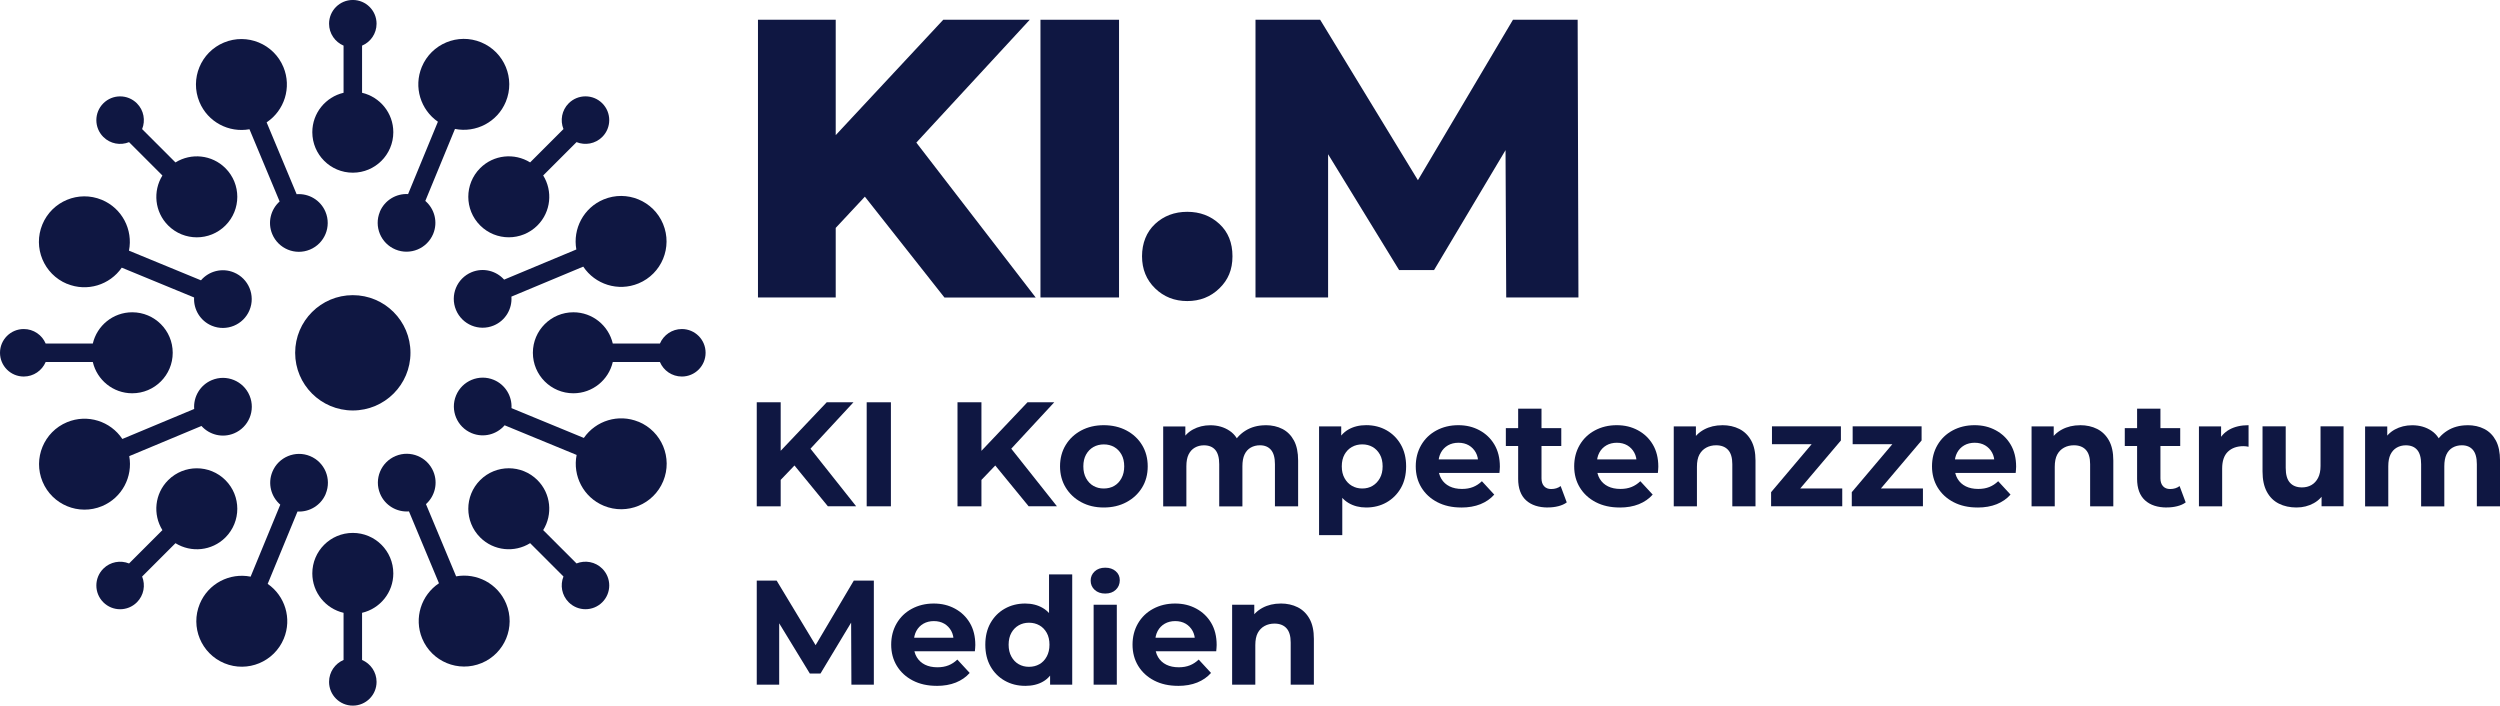
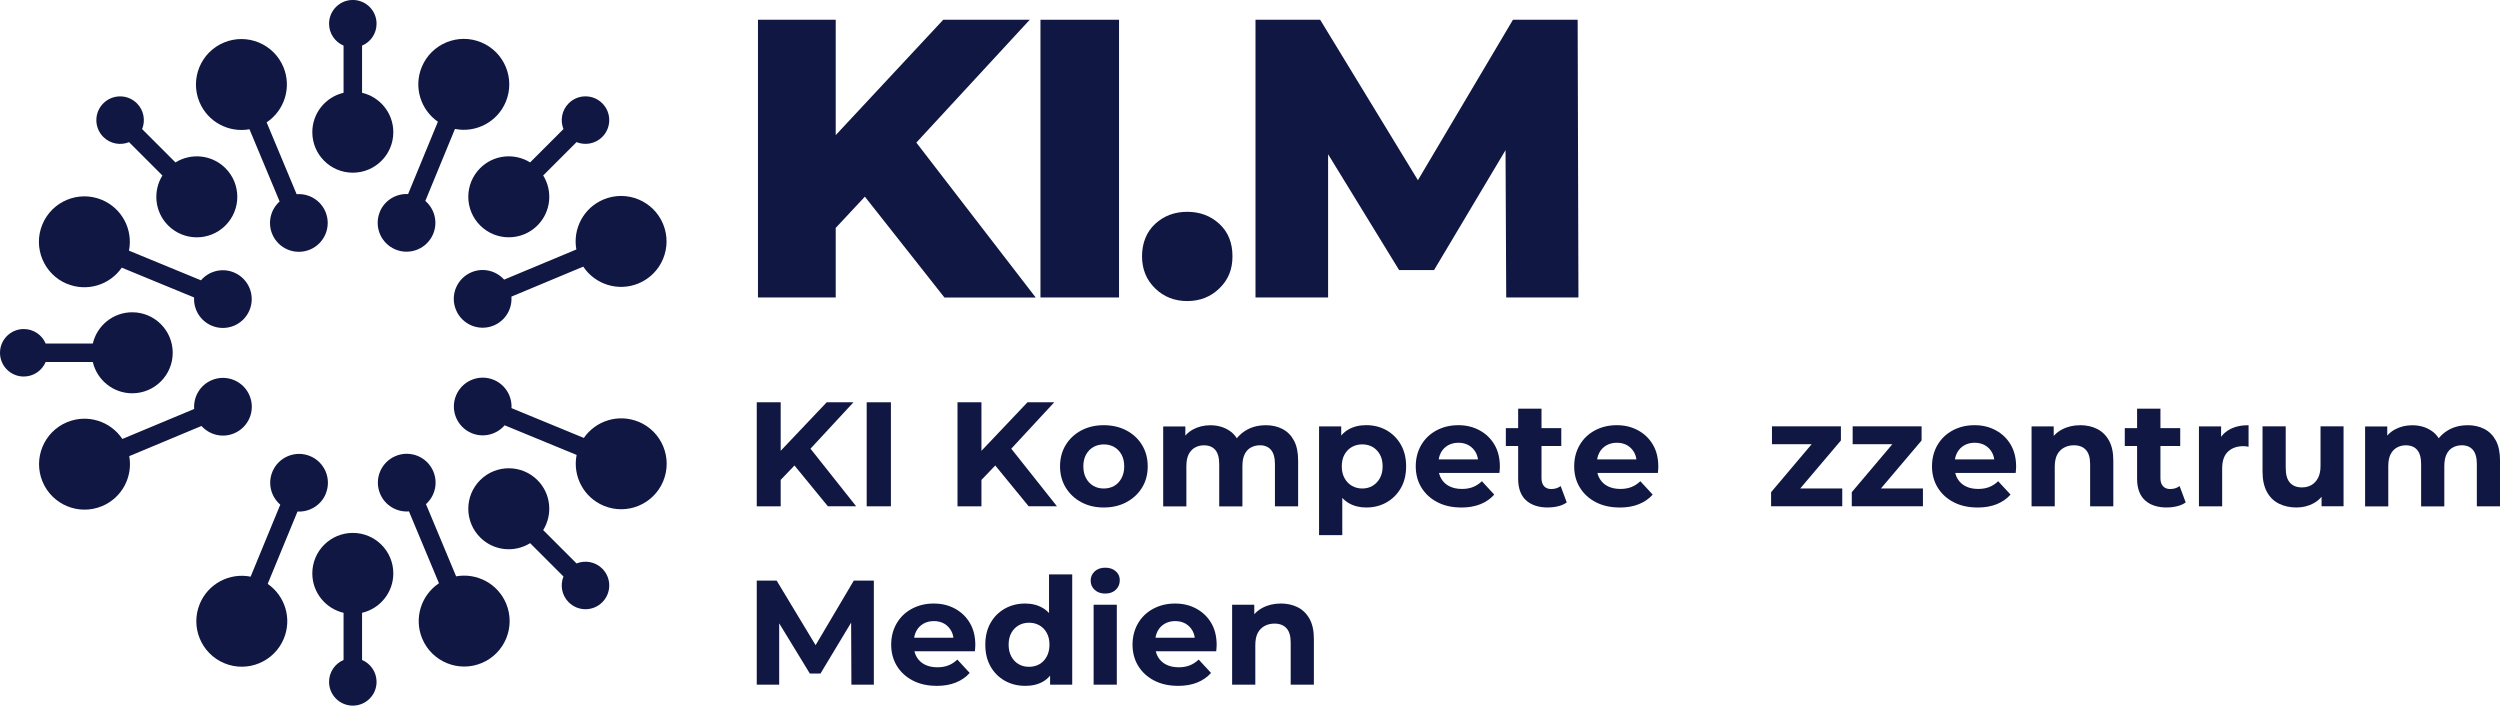
<svg xmlns="http://www.w3.org/2000/svg" id="Ebene_1" data-name="Ebene 1" viewBox="0 0 800 225.79">
  <defs>
    <style>
      .cls-1 {
        fill: #0f1742;
      }
    </style>
  </defs>
  <g>
    <g>
      <path class="cls-1" d="M242.55,95.2V6.32h24.88v88.87h-24.88ZM265.02,75.52l-1.4-28.19,38.22-41.01h27.68l-38.09,41.26-13.97,14.6-12.44,13.33ZM302.22,95.2l-28.95-36.69,16.38-17.52,41.77,54.21h-29.2Z" />
      <path class="cls-1" d="M332.95,95.2V6.32h25.14v88.87h-25.14Z" />
      <path class="cls-1" d="M379.92,96.34c-4.06,0-7.49-1.35-10.28-4.06-2.79-2.71-4.19-6.14-4.19-10.28s1.4-7.76,4.19-10.35c2.79-2.58,6.22-3.87,10.28-3.87s7.49,1.29,10.28,3.87c2.79,2.58,4.19,6.03,4.19,10.35s-1.4,7.58-4.19,10.28c-2.79,2.71-6.22,4.06-10.28,4.06Z" />
      <path class="cls-1" d="M401.76,95.2V6.32h20.69l36.82,60.43h-10.92l35.8-60.43h20.7l.25,88.87h-23.11l-.25-53.7h3.94l-26.79,44.94h-11.17l-27.55-44.94h4.82v53.7h-23.23Z" />
    </g>
    <g>
      <path class="cls-1" d="M242.16,162.02v-33.29h7.66v33.29h-7.66ZM249,154.41l-.38-8.89,15.93-16.79h8.56l-14.31,15.45-4.37,4.57-5.42,5.66ZM264.93,162.02l-11.84-14.46,5.04-5.52,15.84,19.97h-9.04Z" />
      <path class="cls-1" d="M277.34,162.02v-33.29h7.75v33.29h-7.75Z" />
      <path class="cls-1" d="M306.4,162.02v-33.29h7.66v33.29h-7.66ZM313.25,154.41l-.38-8.89,15.93-16.79h8.56l-14.31,15.45-4.37,4.57-5.42,5.66ZM329.18,162.02l-11.84-14.46,5.04-5.52,15.84,19.97h-9.04Z" />
      <path class="cls-1" d="M353.19,162.4c-2.7,0-5.1-.57-7.2-1.71-2.11-1.14-3.76-2.7-4.97-4.68-1.2-1.98-1.81-4.24-1.81-6.78s.6-4.84,1.81-6.82c1.2-1.98,2.86-3.53,4.97-4.66,2.11-1.12,4.51-1.69,7.2-1.69s5.15.56,7.28,1.69c2.12,1.13,3.79,2.68,4.99,4.66,1.2,1.98,1.81,4.26,1.81,6.82s-.6,4.83-1.81,6.8c-1.21,1.97-2.87,3.52-4.99,4.66-2.12,1.14-4.55,1.71-7.28,1.71ZM353.19,156.32c1.27,0,2.39-.28,3.35-.83.97-.55,1.74-1.37,2.33-2.45.59-1.08.88-2.35.88-3.8s-.29-2.76-.88-3.8c-.59-1.05-1.36-1.85-2.33-2.4-.97-.55-2.07-.83-3.31-.83s-2.35.28-3.33.83c-.98.56-1.77,1.36-2.35,2.4-.59,1.05-.88,2.31-.88,3.8s.29,2.73.88,3.8c.59,1.08,1.37,1.9,2.35,2.45.98.56,2.08.83,3.28.83Z" />
      <path class="cls-1" d="M404.98,136.06c2.03,0,3.83.4,5.4,1.21,1.57.81,2.8,2.05,3.69,3.71.89,1.66,1.33,3.8,1.33,6.4v14.65h-7.42v-13.5c0-2.06-.42-3.58-1.26-4.57-.84-.98-2.02-1.47-3.54-1.47-1.11,0-2.09.25-2.95.74-.86.49-1.51,1.22-1.97,2.19-.46.97-.69,2.23-.69,3.78v12.84h-7.42v-13.5c0-2.06-.42-3.58-1.26-4.57-.84-.98-2.05-1.47-3.64-1.47-1.08,0-2.04.25-2.9.74-.86.49-1.52,1.22-2,2.19-.48.97-.71,2.23-.71,3.78v12.84h-7.42v-25.58h7.09v6.94l-1.33-2c.86-1.74,2.11-3.07,3.76-3.97,1.65-.9,3.5-1.36,5.56-1.36,2.35,0,4.41.59,6.18,1.78,1.78,1.19,2.95,3,3.52,5.44l-2.62-.71c.86-1.97,2.22-3.54,4.09-4.73,1.87-1.19,4.04-1.78,6.51-1.78Z" />
      <path class="cls-1" d="M422.1,171.25v-34.81h7.09v5.23l-.14,7.61.48,7.56v14.41h-7.42ZM437.17,162.4c-2.12,0-3.99-.48-5.61-1.43-1.62-.95-2.88-2.4-3.78-4.35-.9-1.95-1.36-4.41-1.36-7.39s.43-5.48,1.28-7.42c.86-1.93,2.1-3.38,3.73-4.33,1.63-.95,3.54-1.43,5.73-1.43,2.44,0,4.62.55,6.54,1.64,1.92,1.09,3.44,2.62,4.57,4.59,1.12,1.97,1.69,4.28,1.69,6.94s-.56,5.02-1.69,6.97c-1.13,1.95-2.65,3.47-4.57,4.57-1.92,1.09-4.1,1.64-6.54,1.64ZM435.93,156.32c1.24,0,2.34-.29,3.3-.86s1.74-1.39,2.33-2.45c.59-1.06.88-2.32.88-3.78s-.29-2.76-.88-3.8-1.36-1.85-2.33-2.4c-.97-.55-2.07-.83-3.3-.83s-2.35.28-3.33.83c-.98.56-1.77,1.36-2.35,2.4s-.88,2.31-.88,3.8.29,2.72.88,3.78c.59,1.06,1.37,1.88,2.35,2.45.98.57,2.09.86,3.33.86Z" />
      <path class="cls-1" d="M467.6,162.4c-2.92,0-5.47-.57-7.66-1.71-2.19-1.14-3.88-2.7-5.09-4.68-1.21-1.98-1.81-4.24-1.81-6.78s.58-4.8,1.74-6.8c1.16-2,2.77-3.56,4.85-4.68,2.08-1.12,4.41-1.69,7.01-1.69s4.76.54,6.78,1.62c2.01,1.08,3.61,2.6,4.78,4.57,1.17,1.97,1.76,4.33,1.76,7.09,0,.29-.02.61-.05.98-.03.36-.06.71-.09,1.02h-20.78v-4.33h16.88l-2.9,1.28c.03-1.33-.22-2.49-.76-3.47-.54-.98-1.28-1.75-2.23-2.31-.95-.55-2.06-.83-3.33-.83s-2.39.28-3.35.83c-.97.56-1.72,1.33-2.26,2.33-.54,1-.81,2.18-.81,3.54v1.14c0,1.43.32,2.66.95,3.71.63,1.05,1.51,1.85,2.62,2.4,1.11.55,2.44.83,3.99.83,1.33,0,2.51-.21,3.54-.62,1.03-.41,1.97-1.03,2.83-1.85l3.95,4.28c-1.17,1.33-2.65,2.35-4.42,3.07-1.78.71-3.82,1.07-6.13,1.07Z" />
      <path class="cls-1" d="M481.87,142.72v-5.71h17.74v5.71h-17.74ZM495.37,162.4c-3.01,0-5.36-.77-7.04-2.31-1.68-1.54-2.52-3.83-2.52-6.87v-22.45h7.47v22.3c0,1.08.28,1.92.83,2.52.55.6,1.31.9,2.26.9,1.2,0,2.22-.32,3.04-.95l1.95,5.23c-.73.54-1.63.94-2.69,1.21-1.06.27-2.16.4-3.3.4Z" />
      <path class="cls-1" d="M518.3,162.4c-2.92,0-5.47-.57-7.66-1.71-2.19-1.14-3.88-2.7-5.09-4.68-1.21-1.98-1.81-4.24-1.81-6.78s.58-4.8,1.74-6.8c1.16-2,2.77-3.56,4.85-4.68,2.08-1.12,4.41-1.69,7.01-1.69s4.76.54,6.78,1.62c2.01,1.08,3.61,2.6,4.78,4.57,1.17,1.97,1.76,4.33,1.76,7.09,0,.29-.02.61-.05.98-.03.36-.06.71-.09,1.02h-20.78v-4.33h16.88l-2.9,1.28c.03-1.33-.22-2.49-.76-3.47-.54-.98-1.28-1.75-2.23-2.31-.95-.55-2.06-.83-3.33-.83s-2.39.28-3.35.83c-.97.56-1.72,1.33-2.26,2.33-.54,1-.81,2.18-.81,3.54v1.14c0,1.43.32,2.66.95,3.71.63,1.05,1.51,1.85,2.62,2.4,1.11.55,2.44.83,3.99.83,1.33,0,2.51-.21,3.54-.62,1.03-.41,1.97-1.03,2.83-1.85l3.95,4.28c-1.17,1.33-2.65,2.35-4.42,3.07-1.78.71-3.82,1.07-6.13,1.07Z" />
-       <path class="cls-1" d="M551.15,136.06c2.03,0,3.84.4,5.45,1.21,1.6.81,2.86,2.05,3.78,3.71.92,1.66,1.38,3.8,1.38,6.4v14.65h-7.42v-13.5c0-2.06-.45-3.58-1.36-4.57-.9-.98-2.18-1.47-3.83-1.47-1.17,0-2.23.25-3.16.76-.94.51-1.66,1.25-2.19,2.23s-.78,2.28-.78,3.9v12.65h-7.42v-25.58h7.09v7.09l-1.33-2.14c.92-1.71,2.24-3.03,3.95-3.95,1.71-.92,3.66-1.38,5.85-1.38Z" />
      <path class="cls-1" d="M566.75,162.02v-4.52l15.07-17.83,1.28,2.47h-16.07v-5.71h22.06v4.52l-15.07,17.78-1.38-2.43h16.88v5.71h-22.78Z" />
      <path class="cls-1" d="M592.57,162.02v-4.52l15.07-17.83,1.28,2.47h-16.07v-5.71h22.06v4.52l-15.07,17.78-1.38-2.43h16.88v5.71h-22.78Z" />
      <path class="cls-1" d="M632.8,162.4c-2.92,0-5.47-.57-7.66-1.71-2.19-1.14-3.88-2.7-5.09-4.68-1.2-1.98-1.81-4.24-1.81-6.78s.58-4.8,1.74-6.8c1.16-2,2.77-3.56,4.85-4.68,2.08-1.12,4.41-1.69,7.01-1.69s4.76.54,6.78,1.62c2.01,1.08,3.61,2.6,4.78,4.57,1.17,1.97,1.76,4.33,1.76,7.09,0,.29-.02.61-.05.98-.03.36-.06.71-.09,1.02h-20.78v-4.33h16.88l-2.9,1.28c.03-1.33-.22-2.49-.76-3.47-.54-.98-1.28-1.75-2.23-2.31-.95-.55-2.06-.83-3.33-.83s-2.39.28-3.35.83c-.97.56-1.72,1.33-2.26,2.33-.54,1-.81,2.18-.81,3.54v1.14c0,1.43.32,2.66.95,3.71.63,1.05,1.51,1.85,2.62,2.4s2.44.83,4,.83c1.33,0,2.51-.21,3.54-.62s1.97-1.03,2.83-1.85l3.95,4.28c-1.17,1.33-2.65,2.35-4.42,3.07-1.78.71-3.82,1.07-6.13,1.07Z" />
      <path class="cls-1" d="M665.66,136.06c2.03,0,3.84.4,5.44,1.21,1.6.81,2.86,2.05,3.78,3.71s1.38,3.8,1.38,6.4v14.65h-7.42v-13.5c0-2.06-.45-3.58-1.36-4.57-.9-.98-2.18-1.47-3.83-1.47-1.17,0-2.23.25-3.16.76-.94.51-1.67,1.25-2.19,2.23-.52.98-.78,2.28-.78,3.9v12.65h-7.42v-25.58h7.09v7.09l-1.33-2.14c.92-1.71,2.23-3.03,3.95-3.95,1.71-.92,3.66-1.38,5.85-1.38Z" />
      <path class="cls-1" d="M679.93,142.72v-5.71h17.74v5.71h-17.74ZM693.43,162.4c-3.01,0-5.36-.77-7.04-2.31-1.68-1.54-2.52-3.83-2.52-6.87v-22.45h7.47v22.3c0,1.08.28,1.92.83,2.52.55.6,1.31.9,2.26.9,1.2,0,2.22-.32,3.04-.95l1.95,5.23c-.73.54-1.63.94-2.69,1.21-1.06.27-2.16.4-3.31.4Z" />
      <path class="cls-1" d="M703.66,162.02v-25.58h7.09v7.27l-1-2.14c.76-1.81,1.98-3.18,3.66-4.11,1.68-.93,3.72-1.4,6.13-1.4v6.9c-.29-.06-.56-.11-.83-.14-.27-.03-.53-.05-.78-.05-2.09,0-3.76.59-4.99,1.76s-1.85,2.98-1.85,5.42v12.08h-7.42Z" />
      <path class="cls-1" d="M734.95,162.4c-2.16,0-4.06-.41-5.71-1.24-1.65-.82-2.93-2.09-3.85-3.8-.92-1.71-1.38-3.87-1.38-6.47v-14.46h7.42v13.31c0,2.16.45,3.73,1.36,4.73.9,1,2.18,1.5,3.83,1.5,1.14,0,2.16-.25,3.04-.76.89-.51,1.59-1.27,2.12-2.28.52-1.01.79-2.28.79-3.8v-12.7h7.37v25.58h-7.04v-7.09l1.28,2.09c-.89,1.78-2.16,3.12-3.8,4.02-1.65.9-3.46,1.36-5.42,1.36Z" />
      <path class="cls-1" d="M789.59,136.06c2.03,0,3.83.4,5.4,1.21,1.57.81,2.8,2.05,3.69,3.71.89,1.66,1.33,3.8,1.33,6.4v14.65h-7.42v-13.5c0-2.06-.42-3.58-1.26-4.57-.84-.98-2.02-1.47-3.54-1.47-1.11,0-2.09.25-2.95.74-.86.49-1.51,1.22-1.97,2.19-.46.97-.69,2.23-.69,3.78v12.84h-7.42v-13.5c0-2.06-.42-3.58-1.26-4.57-.84-.98-2.05-1.47-3.64-1.47-1.08,0-2.04.25-2.9.74-.86.49-1.52,1.22-2,2.19-.48.97-.71,2.23-.71,3.78v12.84h-7.42v-25.58h7.09v6.94l-1.33-2c.86-1.74,2.11-3.07,3.76-3.97,1.65-.9,3.5-1.36,5.56-1.36,2.35,0,4.41.59,6.18,1.78,1.78,1.19,2.95,3,3.52,5.44l-2.62-.71c.86-1.97,2.22-3.54,4.09-4.73,1.87-1.19,4.04-1.78,6.51-1.78Z" />
      <path class="cls-1" d="M242.16,219.09v-33.29h6.37l14.17,23.49h-3.38l13.89-23.49h6.42v33.29h-7.18l-.1-22.21h1.43l-11.22,18.64h-3.42l-11.37-18.64h1.57v22.21h-7.18Z" />
      <path class="cls-1" d="M299.74,219.47c-2.92,0-5.47-.57-7.66-1.71-2.19-1.14-3.88-2.7-5.09-4.68-1.2-1.98-1.81-4.24-1.81-6.78s.58-4.8,1.74-6.8c1.16-2,2.77-3.56,4.85-4.68,2.08-1.12,4.41-1.69,7.01-1.69s4.76.54,6.78,1.62c2.01,1.08,3.61,2.6,4.78,4.57,1.17,1.97,1.76,4.33,1.76,7.09,0,.29-.02.61-.05.98-.03.36-.06.71-.09,1.02h-20.78v-4.33h16.88l-2.9,1.28c.03-1.33-.22-2.49-.76-3.47-.54-.98-1.28-1.75-2.23-2.31-.95-.55-2.06-.83-3.33-.83s-2.39.28-3.35.83c-.97.56-1.72,1.33-2.26,2.33-.54,1-.81,2.18-.81,3.54v1.14c0,1.43.32,2.66.95,3.71.63,1.05,1.51,1.85,2.62,2.4,1.11.55,2.44.83,3.99.83,1.33,0,2.51-.21,3.54-.62,1.03-.41,1.97-1.03,2.83-1.85l3.95,4.28c-1.17,1.33-2.65,2.35-4.42,3.07-1.78.71-3.82,1.07-6.13,1.07Z" />
      <path class="cls-1" d="M328.04,219.47c-2.41,0-4.58-.55-6.51-1.64-1.93-1.09-3.46-2.62-4.57-4.59-1.11-1.97-1.66-4.28-1.66-6.94s.55-4.98,1.66-6.94c1.11-1.96,2.63-3.5,4.57-4.59,1.93-1.09,4.11-1.64,6.51-1.64,2.16,0,4.04.48,5.66,1.43,1.62.95,2.87,2.39,3.76,4.33.89,1.93,1.33,4.41,1.33,7.42s-.43,5.45-1.28,7.42c-.86,1.97-2.08,3.42-3.69,4.35-1.6.94-3.53,1.4-5.78,1.4ZM329.27,213.38c1.24,0,2.35-.28,3.33-.83.98-.55,1.77-1.37,2.35-2.45.59-1.08.88-2.35.88-3.8s-.29-2.76-.88-3.8c-.59-1.05-1.37-1.85-2.35-2.4-.98-.55-2.09-.83-3.33-.83s-2.3.28-3.28.83c-.98.56-1.77,1.36-2.35,2.4s-.88,2.31-.88,3.8.29,2.73.88,3.8c.59,1.08,1.37,1.9,2.35,2.45.98.56,2.08.83,3.28.83ZM336.03,219.09v-5.23l.14-7.61-.48-7.56v-14.88h7.42v35.28h-7.09Z" />
      <path class="cls-1" d="M353.67,189.94c-1.4,0-2.52-.4-3.38-1.19s-1.28-1.78-1.28-2.95.43-2.16,1.28-2.95,1.98-1.19,3.38-1.19,2.48.37,3.35,1.12c.87.74,1.31,1.7,1.31,2.88,0,1.24-.43,2.26-1.28,3.07s-1.98,1.21-3.38,1.21ZM349.96,219.09v-25.58h7.42v25.58h-7.42Z" />
      <path class="cls-1" d="M376.97,219.47c-2.92,0-5.47-.57-7.66-1.71-2.19-1.14-3.88-2.7-5.09-4.68-1.2-1.98-1.81-4.24-1.81-6.78s.58-4.8,1.74-6.8c1.16-2,2.77-3.56,4.85-4.68,2.08-1.12,4.41-1.69,7.01-1.69s4.76.54,6.78,1.62c2.01,1.08,3.61,2.6,4.78,4.57,1.17,1.97,1.76,4.33,1.76,7.09,0,.29-.02.61-.05.98-.03.36-.06.71-.09,1.02h-20.78v-4.33h16.88l-2.9,1.28c.03-1.33-.22-2.49-.76-3.47-.54-.98-1.28-1.75-2.23-2.31-.95-.55-2.06-.83-3.33-.83s-2.39.28-3.35.83c-.97.56-1.72,1.33-2.26,2.33-.54,1-.81,2.18-.81,3.54v1.14c0,1.43.32,2.66.95,3.71.63,1.05,1.51,1.85,2.62,2.4,1.11.55,2.44.83,3.99.83,1.33,0,2.51-.21,3.54-.62,1.03-.41,1.97-1.03,2.83-1.85l3.95,4.28c-1.17,1.33-2.65,2.35-4.42,3.07-1.78.71-3.82,1.07-6.13,1.07Z" />
      <path class="cls-1" d="M409.83,193.12c2.03,0,3.84.4,5.45,1.21,1.6.81,2.86,2.05,3.78,3.71.92,1.66,1.38,3.8,1.38,6.4v14.65h-7.42v-13.5c0-2.06-.45-3.58-1.36-4.57-.9-.98-2.18-1.47-3.83-1.47-1.17,0-2.23.25-3.16.76-.94.51-1.66,1.25-2.19,2.23-.52.98-.78,2.28-.78,3.9v12.65h-7.42v-25.58h7.09v7.09l-1.33-2.14c.92-1.71,2.24-3.03,3.95-3.95,1.71-.92,3.66-1.38,5.85-1.38Z" />
    </g>
  </g>
  <g>
-     <path class="cls-1" d="M218.19,105.29c-3.15,0-5.85,1.92-7.01,4.64h-15.09c-1.34-5.73-6.47-10-12.61-10-7.16,0-12.96,5.8-12.96,12.96s5.8,12.96,12.96,12.96c6.14,0,11.27-4.27,12.61-10h15.09c1.15,2.73,3.86,4.64,7.01,4.64,4.2,0,7.6-3.4,7.6-7.6s-3.4-7.6-7.6-7.6Z" />
    <path class="cls-1" d="M104.23,158.01c1.95-4.71-.29-10.11-5-12.06-4.71-1.95-10.11.29-12.06,5-1.57,3.79-.43,8.01,2.52,10.54l-9.49,23.04c-6.67-1.33-13.57,2.18-16.27,8.7-3.07,7.42.45,15.93,7.88,19.01,7.42,3.07,15.93-.45,19.01-7.88,2.67-6.45.36-13.71-5.16-17.52l9.54-23.15c3.81.21,7.5-1.96,9.05-5.68Z" />
    <path class="cls-1" d="M121.56,67.78c-1.95,4.71.29,10.11,5,12.06,4.71,1.95,10.11-.29,12.06-5,1.57-3.79.43-8.01-2.52-10.54l9.49-23.04c6.67,1.33,13.57-2.18,16.27-8.7,3.07-7.42-.45-15.93-7.88-19.01-7.42-3.07-15.93.45-19.01,7.88-2.67,6.45-.36,13.71,5.16,17.52l-9.54,23.15c-3.81-.21-7.5,1.96-9.05,5.68Z" />
    <path class="cls-1" d="M112.9,170.53c-7.16,0-12.96,5.8-12.96,12.96,0,6.14,4.27,11.27,10,12.61v15.09c-2.73,1.15-4.64,3.86-4.64,7.01,0,4.2,3.4,7.6,7.6,7.6s7.6-3.4,7.6-7.6c0-3.15-1.92-5.85-4.64-7.01v-15.09c5.73-1.34,10-6.47,10-12.61,0-7.16-5.8-12.96-12.96-12.96Z" />
    <path class="cls-1" d="M112.9,55.26c7.16,0,12.96-5.8,12.96-12.96,0-6.14-4.27-11.27-10-12.61v-15.09c2.73-1.15,4.64-3.86,4.64-7.01,0-4.2-3.4-7.6-7.6-7.6s-7.6,3.4-7.6,7.6c0,3.15,1.92,5.85,4.64,7.01v15.09c-5.73,1.34-10,6.47-10,12.61,0,7.16,5.8,12.96,12.96,12.96Z" />
    <path class="cls-1" d="M204.35,134.98c-6.45-2.67-13.71-.36-17.52,5.16l-23.15-9.54c.21-3.81-1.96-7.5-5.68-9.05-4.71-1.95-10.11.29-12.06,5-1.95,4.71.29,10.11,5,12.06,3.79,1.57,8.01.43,10.54-2.52l23.04,9.49c-1.33,6.67,2.18,13.57,8.7,16.27,7.42,3.07,15.93-.45,19.01-7.88,3.07-7.42-.45-15.93-7.88-19.01Z" />
    <path class="cls-1" d="M145.96,184.43l-9.65-23.11c2.84-2.55,3.92-6.69,2.37-10.42-1.96-4.71-7.36-6.94-12.07-4.98-4.71,1.96-6.94,7.36-4.98,12.07,1.57,3.78,5.37,5.96,9.24,5.66l9.6,22.99c-5.68,3.78-8.08,11.15-5.37,17.69,3.08,7.42,11.6,10.93,19.02,7.85,7.42-3.08,10.93-11.6,7.85-19.02-2.67-6.43-9.43-9.92-16.01-8.73Z" />
    <path class="cls-1" d="M41.36,145.96l23.11-9.65c2.55,2.84,6.69,3.92,10.42,2.37,4.71-1.96,6.94-7.36,4.98-12.07-1.96-4.71-7.36-6.94-12.07-4.98-3.78,1.57-5.96,5.37-5.66,9.24l-22.99,9.6c-3.78-5.68-11.15-8.08-17.69-5.37-7.42,3.08-10.93,11.6-7.85,19.02,3.08,7.42,11.6,10.93,19.02,7.85,6.43-2.67,9.92-9.43,8.73-16.01Z" />
    <path class="cls-1" d="M79.83,41.36l9.65,23.11c-2.84,2.55-3.92,6.69-2.37,10.42,1.96,4.71,7.36,6.94,12.07,4.98,4.71-1.96,6.94-7.36,4.98-12.07-1.57-3.78-5.37-5.96-9.24-5.66l-9.6-22.99c5.68-3.78,8.08-11.15,5.37-17.69-3.08-7.42-11.6-10.93-19.02-7.85-7.42,3.08-10.93,11.6-7.85,19.02,2.67,6.43,9.43,9.92,16.01,8.73Z" />
    <path class="cls-1" d="M184.43,79.83l-23.11,9.65c-2.55-2.84-6.69-3.92-10.42-2.37-4.71,1.96-6.94,7.36-4.98,12.07,1.96,4.71,7.36,6.94,12.07,4.98,3.78-1.57,5.96-5.37,5.66-9.24l22.99-9.6c3.78,5.68,11.15,8.08,17.69,5.37,7.42-3.08,10.93-11.6,7.85-19.02-3.08-7.42-11.6-10.93-19.02-7.85-6.43,2.67-9.92,9.43-8.73,16.01Z" />
    <path class="cls-1" d="M21.44,90.81c6.45,2.67,13.71.36,17.52-5.16l23.15,9.54c-.21,3.81,1.96,7.5,5.68,9.05,4.71,1.95,10.11-.29,12.06-5,1.95-4.71-.29-10.11-5-12.06-3.79-1.57-8.01-.43-10.54,2.52l-23.04-9.49c1.33-6.67-2.18-13.57-8.7-16.27-7.42-3.07-15.93.45-19.01,7.88-3.07,7.42.45,15.93,7.88,19.01Z" />
    <path class="cls-1" d="M184.49,180.3l-10.67-10.67c3.1-5,2.5-11.65-1.84-15.99-5.06-5.06-13.27-5.06-18.33,0-5.06,5.06-5.06,13.27,0,18.33,4.34,4.34,10.99,4.95,15.99,1.84l10.67,10.67c-1.11,2.75-.56,6.01,1.67,8.24,2.97,2.97,7.78,2.97,10.75,0,2.97-2.97,2.97-7.78,0-10.75-2.23-2.23-5.49-2.78-8.24-1.67Z" />
    <path class="cls-1" d="M41.3,45.49l10.67,10.67c-3.1,5-2.5,11.65,1.84,15.99,5.06,5.06,13.27,5.06,18.33,0,5.06-5.06,5.06-13.27,0-18.33-4.34-4.34-10.99-4.95-15.99-1.84l-10.67-10.67c1.11-2.75.56-6.01-1.67-8.24-2.97-2.97-7.78-2.97-10.75,0-2.97,2.97-2.97,7.78,0,10.75,2.23,2.23,5.49,2.78,8.24,1.67Z" />
    <path class="cls-1" d="M14.61,115.85h15.09c1.34,5.73,6.47,10,12.61,10,7.16,0,12.96-5.8,12.96-12.96s-5.8-12.96-12.96-12.96c-6.14,0-11.27,4.27-12.61,10h-15.09c-1.15-2.73-3.86-4.64-7.01-4.64-4.2,0-7.6,3.4-7.6,7.6s3.4,7.6,7.6,7.6c3.15,0,5.85-1.92,7.01-4.64Z" />
-     <circle class="cls-1" cx="112.9" cy="112.9" r="18.45" />
-     <path class="cls-1" d="M72.14,171.98c5.06-5.06,5.06-13.27,0-18.33s-13.27-5.06-18.33,0c-4.34,4.34-4.95,10.99-1.84,15.99l-10.67,10.67c-2.75-1.11-6.01-.56-8.24,1.67-2.97,2.97-2.97,7.78,0,10.75,2.97,2.97,7.78,2.97,10.75,0,2.23-2.23,2.78-5.49,1.67-8.24l10.67-10.67c5,3.1,11.65,2.5,15.99-1.84Z" />
    <path class="cls-1" d="M153.65,53.81c-5.06,5.06-5.06,13.27,0,18.33s13.27,5.06,18.33,0c4.34-4.34,4.95-10.99,1.84-15.99l10.67-10.67c2.75,1.11,6.01.56,8.24-1.67,2.97-2.97,2.97-7.78,0-10.75s-7.78-2.97-10.75,0c-2.23,2.23-2.78,5.49-1.67,8.24l-10.67,10.67c-5-3.1-11.65-2.5-15.99,1.84Z" />
  </g>
</svg>